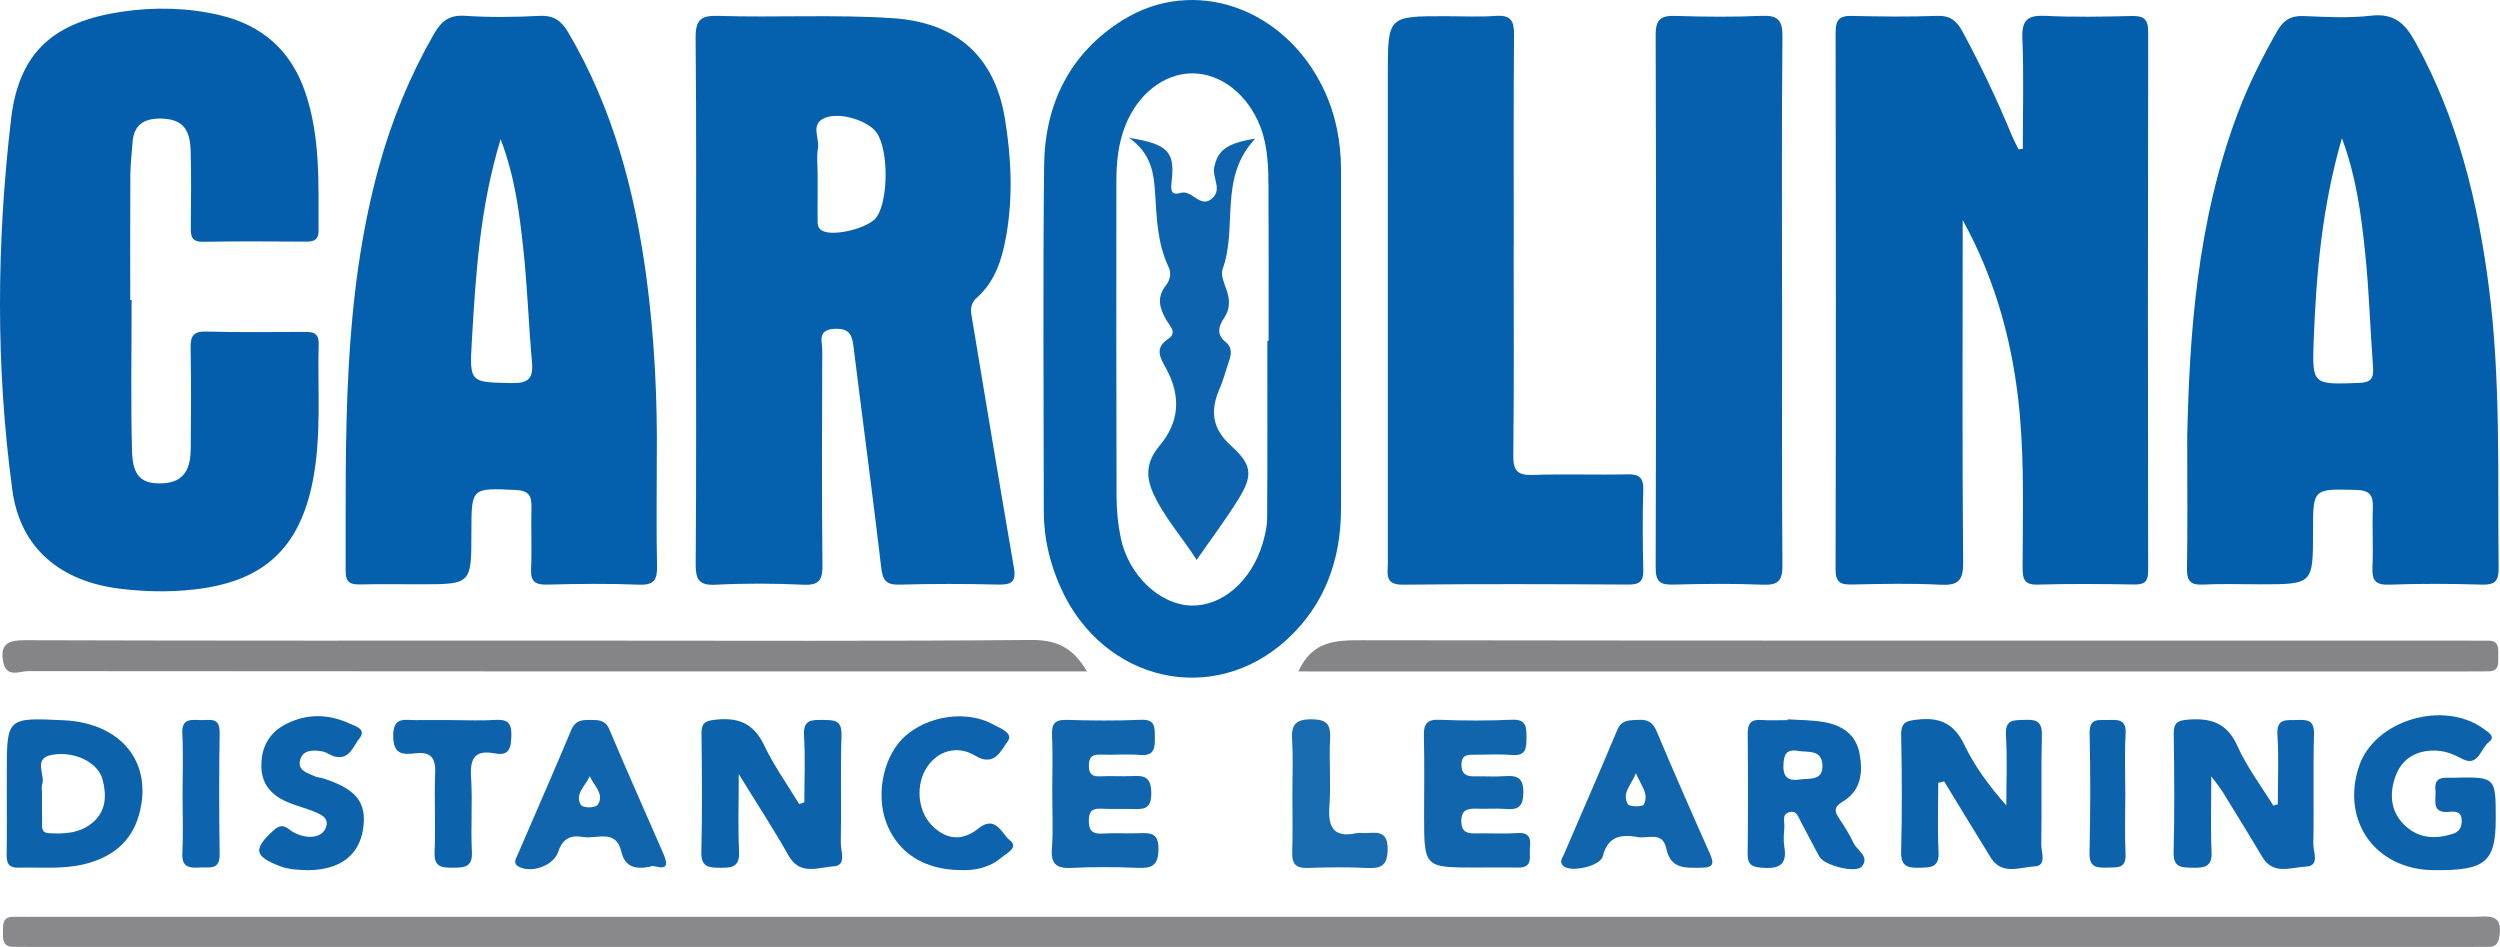
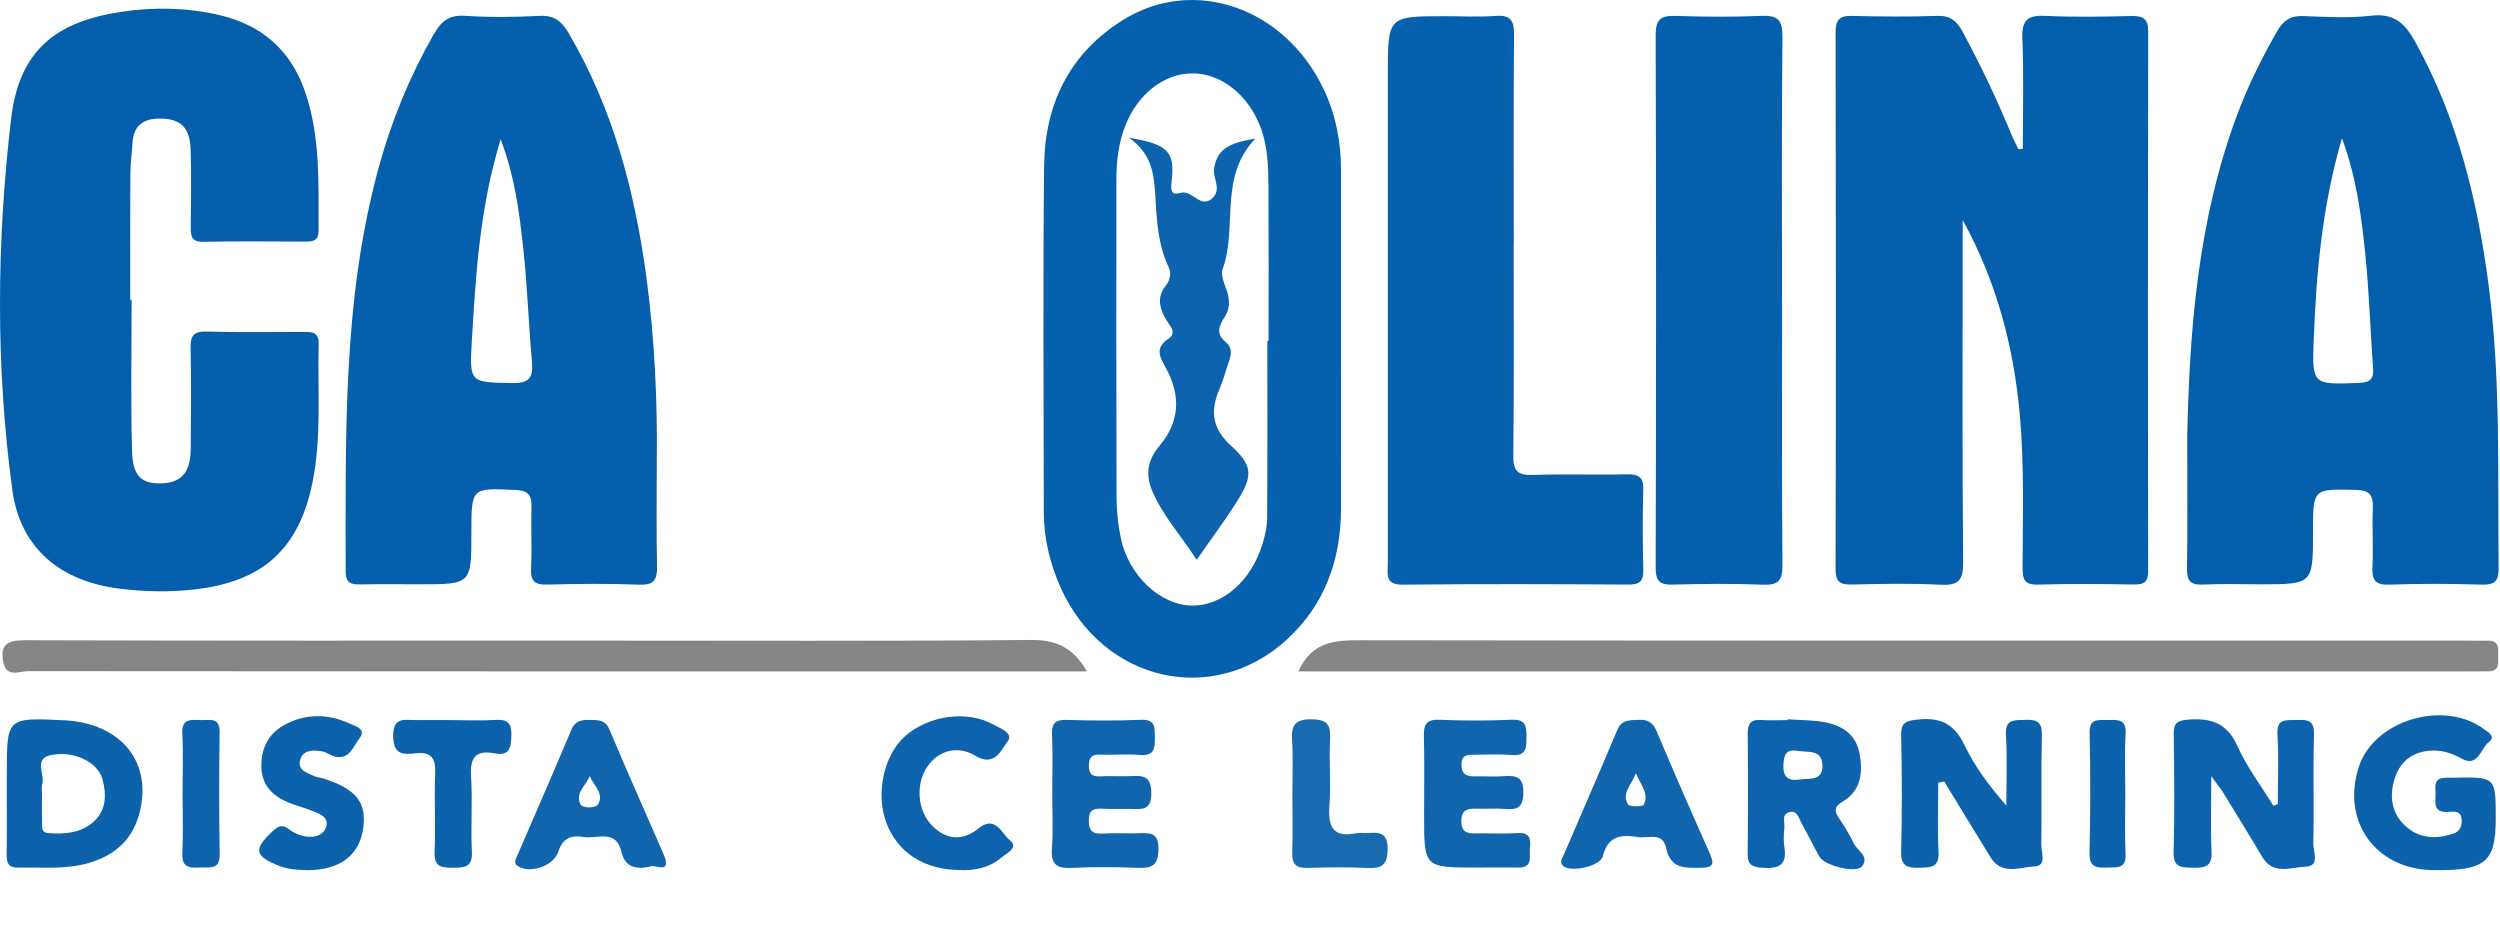
<svg xmlns="http://www.w3.org/2000/svg" id="Layer_1" x="0px" y="0px" width="356.024px" height="134.853px" viewBox="0 0 356.024 134.853" xml:space="preserve">
  <g>
    <path fill-rule="evenodd" clip-rule="evenodd" fill="#035EAB" d="M288.068,21.182c0-5.232,0.156-10.471-0.064-15.694  c-0.115-2.704,0.818-3.355,3.35-3.229c4.048,0.2,8.115,0.119,12.171,0.021c1.69-0.041,2.401,0.372,2.397,2.231  c-0.05,25.597-0.045,51.192-0.007,76.789c0.003,1.512-0.494,1.963-1.973,1.938c-4.576-0.077-9.158-0.119-13.732,0.015  c-1.942,0.057-2.173-0.792-2.171-2.411c0.009-7.278,0.253-14.563-0.402-21.827c-0.874-9.683-3.314-18.932-8.132-27.681  c0,0.85,0,1.699,0,2.549c-0.001,15.399-0.073,30.799,0.065,46.197c0.023,2.666-0.741,3.325-3.289,3.19  c-4.15-0.221-8.322-0.118-12.482-0.03c-1.624,0.035-2.4-0.227-2.395-2.158c0.062-25.493,0.055-50.985,0.005-76.477  c-0.004-1.767,0.541-2.379,2.302-2.338c4.057,0.095,8.119,0.14,12.172-0.006c1.879-0.067,2.794,0.747,3.613,2.266  c2.571,4.761,4.89,9.635,6.954,14.634c0.298,0.719,0.668,1.408,1.004,2.111C287.659,21.242,287.863,21.212,288.068,21.182z" />
-     <path fill-rule="evenodd" clip-rule="evenodd" fill="#0560AD" d="M99.121,42.809c-0.001-12.477,0.068-24.956-0.059-37.432  c-0.026-2.514,0.732-3.195,3.173-3.117c8.309,0.263,16.628-0.229,24.938,0.334c8.992,0.61,14.452,5.351,15.924,14.235  c0.92,5.55,1.188,11.143,0.198,16.751c-0.591,3.352-1.576,6.501-4.18,8.814c-1.112,0.989-0.853,1.982-0.666,3.096  c1.966,11.771,3.899,23.547,5.934,35.307c0.35,2.021-0.271,2.502-2.203,2.453c-4.676-0.117-9.36-0.125-14.035,0.007  c-1.866,0.053-2.427-0.505-2.646-2.386c-1.216-10.427-2.631-20.831-3.918-31.25c-0.211-1.7-0.401-2.881-2.679-2.794  c-2.568,0.099-1.799,1.797-1.804,3.052c-0.042,10.19-0.081,20.381,0.028,30.57c0.021,2.122-0.444,2.923-2.72,2.819  c-4.15-0.189-8.324-0.215-12.472,0.003c-2.479,0.129-2.879-0.813-2.86-3.03C99.175,67.765,99.123,55.287,99.121,42.809z   M116.439,24.82c0,1.034,0.002,2.069,0,3.103c-0.001,1.034-0.025,2.069-0.001,3.103c0.018,0.693-0.147,1.44,0.721,1.862  c1.688,0.823,6.651-0.432,7.703-1.996c1.677-2.49,1.676-9.531,0-11.973c-1.181-1.719-5.172-2.997-7.327-2.155  c-2.237,0.874-0.783,2.876-1.049,4.341C116.268,22.306,116.441,23.579,116.439,24.82z" />
    <path fill-rule="evenodd" clip-rule="evenodd" fill="#045FAC" d="M93.532,65.405c0,5.577-0.071,10.364,0.035,15.147  c0.042,1.908-0.331,2.798-2.527,2.711c-4.363-0.174-8.74-0.123-13.106-0.011c-1.744,0.044-2.387-0.448-2.304-2.254  c0.133-2.907-0.027-5.827,0.054-8.737c0.045-1.642-0.367-2.4-2.229-2.484c-6.326-0.286-6.323-0.362-6.323,6.034  c0,7.398,0,7.398-7.363,7.398c-2.81,0-5.62-0.045-8.428,0.02c-1.35,0.031-2.116-0.212-2.115-1.834  c0.021-19.333-0.471-38.702,4.727-57.611c1.824-6.641,4.411-12.953,7.84-18.934c1.015-1.771,2.133-2.751,4.389-2.601  c3.522,0.235,7.078,0.197,10.605,0.013c2.07-0.109,3.15,0.68,4.166,2.407c6.33,10.764,9.446,22.535,11.096,34.771  C93.243,48.314,93.63,57.244,93.532,65.405z M71.296,19.828c-2.999,9.843-3.543,19.339-4.106,28.813  c-0.353,5.909-0.208,5.791,5.688,5.914c2.386,0.05,3.089-0.679,2.882-2.98c-0.484-5.363-0.652-10.759-1.235-16.11  C73.972,30.391,73.367,25.286,71.296,19.828z" />
    <path fill-rule="evenodd" clip-rule="evenodd" fill="#035EAB" d="M311.482,62.116c0.318-14.003,1.294-30.463,7.271-46.185  c1.519-3.993,3.417-7.787,5.537-11.492c0.884-1.544,1.909-2.222,3.712-2.152c3.22,0.124,6.483,0.318,9.665-0.053  c3.276-0.382,4.833,1.104,6.283,3.724c6.044,10.918,8.922,22.738,10.495,34.988c1.704,13.26,1.231,26.581,1.38,39.889  c0.022,1.966-0.54,2.479-2.446,2.419c-4.365-0.137-8.742-0.151-13.106,0.006c-2.003,0.072-2.499-0.627-2.412-2.486  c0.132-2.804-0.06-5.621,0.053-8.425c0.072-1.813-0.421-2.537-2.403-2.584c-6.117-0.145-6.115-0.234-6.115,5.95  c0,7.496,0,7.496-7.59,7.496c-2.705,0-5.416-0.1-8.114,0.038c-1.839,0.095-2.272-0.626-2.242-2.342  C311.542,75.497,311.482,70.085,311.482,62.116z M333.514,19.683c-2.831,9.729-3.656,19.233-4.021,28.781  c-0.243,6.375-0.122,6.309,6.429,6.069c1.702-0.063,2.142-0.618,2.023-2.201c-0.4-5.384-0.551-10.791-1.107-16.156  C336.274,30.749,335.602,25.306,333.514,19.683z" />
    <path fill-rule="evenodd" clip-rule="evenodd" fill="#045EAC" d="M18.744,42.722c0,7.172-0.133,14.347,0.056,21.514  c0.096,3.674,1.423,4.74,4.424,4.588c3.179-0.162,3.914-2.298,3.939-4.918c0.046-4.783,0.073-9.568-0.019-14.35  c-0.033-1.708,0.395-2.391,2.251-2.338c4.571,0.132,9.149,0.058,13.726,0.05c1.2-0.002,2.305-0.058,2.26,1.701  c-0.17,6.536,0.431,13.107-0.852,19.592c-1.903,9.624-7.104,14.304-16.923,15.39c-3.538,0.392-7.054,0.317-10.571-0.118  C8.66,82.797,2.887,78.129,1.757,69.79c-2.382-17.562-2.243-35.272-0.181-52.833c1.138-9.69,6.229-13.88,15.808-15.292  C22.022,0.98,26.739,1.08,31.336,2.17c5.997,1.423,10.104,5.015,12.128,10.95c2.199,6.449,1.875,13.11,1.901,19.753  c0.005,1.292-0.683,1.541-1.772,1.536c-4.887-0.022-9.776-0.069-14.662,0.024c-1.731,0.033-1.77-0.904-1.761-2.156  c0.027-3.639,0.092-7.282-0.022-10.918c-0.103-3.244-1.416-4.45-4.326-4.471c-2.341-0.016-3.779,0.917-3.946,3.39  c-0.104,1.554-0.304,3.107-0.313,4.661c-0.037,5.927-0.015,11.854-0.015,17.783C18.613,42.722,18.679,42.722,18.744,42.722z" />
    <path fill-rule="evenodd" clip-rule="evenodd" fill="#0560AD" d="M190.973,48.219c0.002,8.108,0.019,16.215-0.003,24.323  c-0.02,7.197-2.33,13.578-7.643,18.476c-10.529,9.708-26.232,6.084-32.257-7.288c-1.554-3.449-2.422-7.077-2.424-10.874  c-0.013-16.423-0.132-32.847,0.046-49.268c0.095-8.751,3.64-16.02,11.221-20.739c10.147-6.314,23.098-1.743,28.599,9.872  c1.719,3.63,2.463,7.48,2.46,11.488C190.967,32.212,190.971,40.216,190.973,48.219z M180.482,48.52c0.06,0,0.119,0,0.178,0  c0-7.281,0.028-14.562-0.014-21.842c-0.018-2.907-0.086-5.815-1.151-8.604c-1.747-4.569-5.582-7.628-9.688-7.626  c-3.999,0.002-7.743,2.901-9.527,7.375c-1.019,2.556-1.296,5.237-1.298,7.955c-0.008,14.978-0.023,29.956,0.025,44.933  c0.006,1.963,0.197,3.961,0.597,5.881c1.116,5.369,5.599,9.564,10.097,9.646c4.371,0.078,8.487-3.469,10.098-8.798  c0.355-1.179,0.646-2.432,0.654-3.653C180.509,65.364,180.482,56.942,180.482,48.52z" />
    <path fill-rule="evenodd" clip-rule="evenodd" fill="#0560AD" d="M215.561,34.921c0,9.99,0.064,19.981-0.05,29.969  c-0.025,2.216,0.658,2.822,2.813,2.746c4.469-0.16,8.949,0.019,13.422-0.086c1.763-0.042,2.33,0.525,2.274,2.292  c-0.117,3.742-0.092,7.493,0.004,11.236c0.04,1.586-0.411,2.18-2.089,2.17c-10.718-0.063-21.437-0.101-32.154,0.016  c-2.639,0.028-2.139-1.572-2.139-3.071c-0.004-23.207-0.003-46.413-0.003-69.619c0.001-8.268,0-8.268,8.19-8.268  c2.394,0,4.798,0.136,7.178-0.041c2.141-0.158,2.624,0.692,2.606,2.687c-0.086,9.989-0.039,19.979-0.039,29.969  C215.569,34.921,215.564,34.921,215.561,34.921z" />
-     <path fill-rule="evenodd" clip-rule="evenodd" fill="#89888C" d="M178.328,134.853c-57.863,0-115.728,0.001-173.592-0.001  c-0.937,0-1.873-0.022-2.809-0.012c-1.559,0.017-1.512-1.063-1.508-2.146c0.004-1.077-0.063-2.16,1.513-2.133  c1.353,0.024,2.705-0.004,4.058-0.004c115.416,0,230.831,0,346.247,0.004c1.888,0,4.246-0.63,3.71,2.741  c-0.154,0.968-0.469,1.559-1.529,1.542c-0.832-0.014-1.666,0.007-2.498,0.007C294.057,134.853,236.192,134.853,178.328,134.853z" />
    <path fill-rule="evenodd" clip-rule="evenodd" fill="#0660AD" d="M253.787,42.991c0,12.488-0.051,24.977,0.048,37.464  c0.017,2.153-0.51,2.905-2.75,2.813c-4.26-0.175-8.534-0.131-12.797-0.016c-1.844,0.05-2.511-0.396-2.505-2.4  c0.07-25.289,0.078-50.577-0.001-75.866c-0.007-2.305,0.813-2.79,2.888-2.721c4.055,0.135,8.122,0.167,12.173-0.007  c2.313-0.099,3.016,0.567,2.992,2.957c-0.123,12.59-0.058,25.184-0.058,37.776C253.78,42.991,253.783,42.991,253.787,42.991z" />
    <path fill-rule="evenodd" clip-rule="evenodd" fill="#858588" d="M184.896,95.618c1.978-4.361,5.323-4.449,9.037-4.443  c52.52,0.079,105.039,0.054,157.559,0.054c0.936,0,1.872,0.034,2.808,0.009c1.61-0.042,1.495,1.102,1.47,2.141  c-0.024,0.996,0.235,2.221-1.397,2.227c-1.04,0.005-2.08,0.013-3.12,0.013c-54.079,0.001-108.159,0.001-162.238,0.001  C187.695,95.618,186.378,95.618,184.896,95.618z" />
    <path fill-rule="evenodd" clip-rule="evenodd" fill="#858588" d="M154.792,95.612c-1.453,0-2.454,0-3.456,0  c-49.108,0.003-98.216,0.015-147.324-0.037c-1.21-0.002-3.091,1.01-3.545-1.278c-0.486-2.446,0.546-3.133,3.021-3.125  c26.843,0.089,53.686,0.057,80.529,0.057c20.912,0,41.825,0.095,62.737-0.092C150.299,91.104,152.734,92.077,154.792,95.612z" />
-     <path fill-rule="evenodd" clip-rule="evenodd" fill="#0C63AC" d="M105.205,110.233c0,4.297-0.121,7.676,0.044,11.042  c0.104,2.155-0.968,2.323-2.652,2.306c-1.621-0.018-2.771-0.034-2.719-2.247c0.135-5.615,0.093-11.238,0.022-16.856  c-0.018-1.501,0.512-1.825,1.958-1.985c3.23-0.358,5.461,0.48,6.953,3.622c1.39,2.927,3.312,5.602,4.999,8.388  c0.245-0.081,0.491-0.163,0.736-0.244c0-3.169,0.144-6.347-0.048-9.504c-0.136-2.239,1.033-2.254,2.657-2.228  c1.567,0.025,2.759-0.065,2.683,2.205c-0.172,5.094,0,10.197-0.101,15.295c-0.023,1.177,0.9,3.236-1.041,3.35  c-2.139,0.125-4.758,1.387-6.405-1.544C110.229,118.161,107.91,114.631,105.205,110.233z" />
    <path fill-rule="evenodd" clip-rule="evenodd" fill="#0D63AE" d="M324.382,114.532c0-3.298,0.159-6.605-0.053-9.889  c-0.154-2.407,1.279-2.053,2.733-2.107c1.486-0.058,2.532-0.039,2.474,2.037c-0.146,5.19,0.019,10.39-0.1,15.582  c-0.025,1.128,1.008,3.186-1.08,3.262c-2.069,0.076-4.62,1.274-6.198-1.394c-1.849-3.127-3.763-6.215-5.664-9.311  c-0.299-0.486-0.675-0.925-1.584-2.153c0,4.229-0.11,7.502,0.039,10.764c0.102,2.19-1.068,2.277-2.712,2.249  c-1.59-0.027-2.753-0.009-2.693-2.243c0.15-5.606,0.089-11.221,0.018-16.829c-0.02-1.474,0.448-1.878,1.926-2.007  c3.277-0.285,5.647,0.39,7.151,3.761c1.334,2.99,3.377,5.665,5.105,8.479C323.957,114.667,324.17,114.599,324.382,114.532z" />
    <path fill-rule="evenodd" clip-rule="evenodd" fill="#0C63AC" d="M276.026,111.473c0,3.286-0.122,6.579,0.043,9.856  c0.112,2.226-1.096,2.209-2.708,2.247c-1.728,0.042-2.675-0.204-2.621-2.322c0.138-5.51,0.122-11.028,0.001-16.539  c-0.042-1.902,0.764-2.063,2.371-2.242c3.17-0.352,5.188,0.584,6.628,3.59c1.463,3.057,3.51,5.834,5.978,8.648  c0-3.338,0.153-6.687-0.053-10.012c-0.145-2.338,1.179-2.118,2.705-2.183c1.622-0.067,2.458,0.218,2.411,2.161  c-0.126,5.199,0.01,10.403-0.082,15.604c-0.02,1.081,0.834,3.017-0.952,3.1c-2.078,0.098-4.653,1.322-6.25-1.254  c-2.232-3.601-4.419-7.229-6.626-10.846C276.589,111.346,276.308,111.41,276.026,111.473z" />
    <path fill-rule="evenodd" clip-rule="evenodd" fill="#0C63AC" d="M355.417,116.639c-0.006,6.172-1.49,7.38-8.94,7.275  c-8.207-0.113-13.124-7.022-10.527-14.793c2.191-6.563,12.051-9.509,17.775-5.304c0.636,0.467,1.746,1.086,0.711,1.863  c-1.199,0.901-1.493,3.649-3.862,2.358c-1.329-0.724-2.614-1.187-4.114-1.151c-2.712,0.063-4.584,1.4-5.406,3.907  c-0.827,2.517-0.533,5.009,1.547,6.878c1.955,1.757,4.311,1.855,6.734,1.062c0.913-0.299,1.254-0.944,1.236-1.907  c-0.024-1.244-0.861-1.303-1.707-1.216c-2.739,0.281-1.892-1.724-2.032-3.106c-0.205-2.023,1.226-1.718,2.454-1.747  C355.424,110.614,355.424,110.609,355.417,116.639z" />
    <path fill-rule="evenodd" clip-rule="evenodd" fill="#0C63AC" d="M0.967,112.903c0.003-0.934,0.003-1.868,0.003-2.803  c0-7.913,0-7.913,8.104-7.528c8.233,0.391,12.764,6.06,10.736,13.413c-1.118,4.058-4.036,6.179-7.888,7.099  c-3.045,0.728-6.194,0.406-9.303,0.478c-1.479,0.035-1.691-0.728-1.672-1.938C0.994,118.717,0.963,115.809,0.967,112.903z   M5.983,112.95c0,1.344-0.021,2.688,0.01,4.03c0.016,0.681-0.179,1.589,0.878,1.664c2.307,0.166,4.609,0.019,6.431-1.593  c1.851-1.637,1.874-3.879,1.305-6.035c-0.649-2.457-3.995-4.09-7.192-3.521c-2.808,0.5-0.917,2.813-1.412,4.223  C5.873,112.084,5.982,112.537,5.983,112.95z" />
    <path fill-rule="evenodd" clip-rule="evenodd" fill="#0D63AE" d="M254.582,102.438c1.756,0.123,3.539,0.091,5.258,0.409  c2.494,0.461,4.461,1.729,4.976,4.464c0.512,2.723,0.212,5.281-2.381,6.834c-1.278,0.766-1.23,1.364-0.521,2.415  c0.752,1.116,1.481,2.269,2.044,3.486c0.503,1.087,2.346,1.924,1.191,3.348c-0.829,1.022-5.348-0.142-6.034-1.376  c-0.904-1.628-1.737-3.296-2.627-4.934c-0.374-0.69-0.602-1.741-1.694-1.418c-1.099,0.324-0.621,1.387-0.683,2.145  c-0.076,0.928-0.154,1.889-0.002,2.796c0.448,2.665-0.885,3.146-3.166,2.972c-1.381-0.105-2.075-0.396-2.059-1.948  c0.063-5.707,0.063-11.415,0.006-17.122c-0.015-1.46,0.441-2.091,1.95-1.977c1.239,0.095,2.489,0.02,3.734,0.02  C254.578,102.513,254.58,102.475,254.582,102.438z M256.084,106.938c-1.805-0.321-2.078,0.638-2.111,2.149  c-0.04,1.829,0.977,2.138,2.363,1.919c1.308-0.207,3.249,0.26,3.196-1.984C259.477,106.682,257.494,107.174,256.084,106.938z" />
    <path fill-rule="evenodd" clip-rule="evenodd" fill="#1165AD" d="M149.85,112.781c0.003-2.698,0.087-5.4-0.029-8.094  c-0.068-1.588,0.375-2.219,2.056-2.169c3.525,0.105,7.062,0.142,10.583-0.014c2.13-0.094,1.979,1.114,2.001,2.541  c0.022,1.531-0.096,2.64-2.122,2.467c-1.854-0.157-3.735,0.027-5.601-0.047c-1.186-0.047-1.671,0.33-1.671,1.57  c-0.002,1.268,0.535,1.589,1.696,1.521c1.449-0.083,2.908,0.038,4.357-0.036c1.736-0.088,2.808,0.016,2.836,2.393  c0.031,2.545-1.321,2.318-2.914,2.288c-1.349-0.024-2.701,0.035-4.046-0.032c-1.207-0.062-1.925,0.131-1.941,1.63  c-0.016,1.535,0.546,2.001,2.006,1.908c1.654-0.104,3.32,0.008,4.979-0.043c1.636-0.051,2.97-0.21,2.939,2.285  c-0.029,2.372-1,2.72-2.991,2.638c-3.108-0.127-6.23-0.141-9.337,0.009c-2.089,0.101-3.021-0.425-2.851-2.725  C150,118.188,149.847,115.479,149.85,112.781z" />
    <path fill-rule="evenodd" clip-rule="evenodd" fill="#1165AD" d="M210.229,123.546c-7.423,0.004-7.423,0.004-7.423-7.456  c0-3.743,0.065-7.487-0.03-11.228c-0.043-1.681,0.351-2.438,2.23-2.36c3.425,0.143,6.865,0.148,10.289-0.005  c2.054-0.092,2.094,1,2.092,2.501c-0.002,1.489-0.006,2.693-2.075,2.52c-1.755-0.147-3.532-0.036-5.3-0.038  c-0.965-0.002-1.873-0.038-1.885,1.385c-0.013,1.453,0.77,1.731,1.976,1.696c1.35-0.039,2.708,0.076,4.052-0.024  c1.81-0.136,2.834,0.094,2.784,2.421c-0.048,2.155-0.952,2.378-2.651,2.241c-1.343-0.108-2.703,0.021-4.053-0.036  c-1.351-0.057-2.173,0.259-2.127,1.871c0.043,1.478,0.848,1.672,2.031,1.648c1.974-0.041,3.957,0.091,5.923-0.048  c1.663-0.116,1.99,0.688,1.815,2.049c-0.154,1.2,0.581,2.92-1.723,2.869C214.18,123.508,212.203,123.543,210.229,123.546z" />
    <path fill-rule="evenodd" clip-rule="evenodd" fill="#1165AD" d="M232.948,119.154c-2.366-0.358-4.036,0.131-4.692,2.779  c-0.355,1.436-4.564,2.338-5.608,1.408c-0.659-0.587-0.153-1.147,0.07-1.668c2.525-5.899,5.114-11.772,7.584-17.694  c0.645-1.544,1.786-1.395,3.037-1.465c1.311-0.073,2.043,0.345,2.581,1.624c2.453,5.822,4.989,11.61,7.564,17.38  c0.635,1.424,0.586,2.047-1.211,2.057c-2.234,0.012-4.351,0.246-4.982-2.754C236.74,118.204,234.419,119.602,232.948,119.154z   M232.972,110.12c-0.681,1.699-2.068,2.848-1.134,4.423c0.218,0.366,2.074,0.372,2.244,0.051  C234.895,113.054,233.671,111.842,232.972,110.12z" />
    <path fill-rule="evenodd" clip-rule="evenodd" fill="#1165AD" d="M92.642,123.407c-2.354,0.493-3.673-0.068-4.159-2.134  c-0.771-3.274-3.467-1.752-5.403-2.078c-1.716-0.29-2.936,0.142-3.563,2.061c-0.659,2.012-3.67,3.071-5.498,2.243  c-1.068-0.483-0.563-1.162-0.292-1.794c2.544-5.918,5.14-11.813,7.628-17.755c0.578-1.38,1.539-1.444,2.742-1.428  c1.169,0.018,2.113-0.017,2.709,1.407c2.485,5.939,5.14,11.809,7.694,17.719C95.84,124.751,92.998,122.949,92.642,123.407z   M83.993,110.537c-0.605,1.357-2.119,2.478-1.33,3.996c0.318,0.614,2.163,0.578,2.511-0.001  C86.076,113.031,84.559,111.895,83.993,110.537z" />
    <path fill-rule="evenodd" clip-rule="evenodd" fill="#0C63AC" d="M43.808,123.926c-1.349-0.046-2.683-0.086-3.982-0.59  c-3.599-1.396-3.786-2.376-0.995-4.97c0.812-0.756,1.402-1.024,2.371-0.243c0.617,0.498,1.454,0.846,2.24,0.986  c1.172,0.211,2.483-0.046,2.946-1.206c0.581-1.458-0.743-1.958-1.81-2.384c-1.058-0.423-2.163-0.719-3.228-1.127  c-2.414-0.924-4.098-2.457-4.132-5.253c-0.032-2.743,1.126-4.84,3.595-6.07c2.98-1.486,6.04-1.389,9.019-0.006  c0.793,0.368,2.434,0.759,1.335,2.122c-0.861,1.07-1.352,2.961-3.347,2.592c-0.691-0.127-1.308-0.679-1.998-0.787  c-1.257-0.196-2.729-0.232-3.096,1.306c-0.348,1.454,1.093,1.79,2.1,2.259c0.368,0.171,0.812,0.172,1.206,0.299  c4.726,1.518,6.239,3.438,5.679,7.182C51.139,121.847,48.394,123.893,43.808,123.926z" />
    <path fill-rule="evenodd" clip-rule="evenodd" fill="#0D63AE" d="M136.74,123.907c-5.152-0.042-8.899-2.488-10.498-6.688  c-1.586-4.166-0.396-9.69,2.67-12.396c3.335-2.942,8.789-3.715,12.522-1.655c0.976,0.538,2.952,1.23,2.072,2.406  c-0.887,1.185-1.856,3.719-4.597,2.059c-2.559-1.551-5.287-0.74-6.851,1.544c-1.693,2.475-1.42,6.253,0.641,8.354  c2.071,2.115,4.356,2.287,6.647,0.442c2.445-1.969,3.317,0.786,4.457,1.681c1.335,1.049-0.448,1.84-1.19,2.471  C140.864,123.612,138.728,123.993,136.74,123.907z" />
    <path fill-rule="evenodd" clip-rule="evenodd" fill="#0C63AC" d="M64.567,102.55c1.978,0.005,3.962,0.105,5.93-0.026  c1.724-0.115,2.376,0.379,2.327,2.223c-0.047,1.743-0.27,2.944-2.359,2.544c-2.855-0.548-3.552,0.716-3.38,3.388  c0.227,3.523-0.063,7.078,0.118,10.607c0.113,2.19-0.997,2.278-2.648,2.287c-1.653,0.008-2.766-0.062-2.665-2.264  c0.169-3.738-0.069-7.494,0.083-11.233c0.091-2.214-0.689-3.059-2.859-2.791c-1.814,0.224-3.101,0.112-3.121-2.462  c-0.021-2.843,1.693-2.255,3.269-2.272C61.03,102.532,62.799,102.546,64.567,102.55z" />
    <path fill-rule="evenodd" clip-rule="evenodd" fill="#196BB0" d="M184.047,113.025c-0.002-2.495,0.117-4.998-0.037-7.482  c-0.135-2.152,0.275-3.143,2.813-3.108c2.396,0.031,2.688,0.954,2.589,2.955c-0.151,3.111,0.14,6.249-0.09,9.351  c-0.22,2.976,0.489,4.598,3.826,3.922c0.5-0.102,1.039,0.005,1.557-0.032c1.69-0.121,2.938-0.122,2.909,2.33  c-0.028,2.371-0.969,2.748-2.984,2.646c-2.8-0.14-5.613-0.095-8.418-0.005c-1.61,0.053-2.239-0.519-2.188-2.156  C184.115,118.641,184.05,115.832,184.047,113.025z" />
    <path fill-rule="evenodd" clip-rule="evenodd" fill="#0D63AE" d="M25.999,113.157c-0.002-2.897,0.109-5.799-0.038-8.688  c-0.112-2.186,1.244-1.97,2.601-1.919c1.241,0.047,2.756-0.532,2.718,1.773c-0.096,5.791-0.078,11.586,0,17.379  c0.029,2.231-1.463,1.774-2.749,1.839c-1.438,0.072-2.669,0.088-2.564-2.006C26.104,118.749,26,115.95,25.999,113.157z" />
    <path fill-rule="evenodd" clip-rule="evenodd" fill="#0C63AC" d="M302.666,112.908c0,2.898-0.105,5.801,0.035,8.691  c0.106,2.174-1.24,1.913-2.609,1.95c-1.478,0.04-2.571,0.012-2.525-2.054c0.127-5.688,0.145-11.384,0.016-17.072  c-0.052-2.248,1.296-1.834,2.609-1.884c1.438-0.055,2.639-0.125,2.514,1.988C302.541,107.312,302.664,110.114,302.666,112.908z" />
    <path fill-rule="evenodd" clip-rule="evenodd" fill="#0D63AE" d="M160.792,19.629c5.574,0.894,6.545,1.997,6.063,6.198  c-0.122,1.062-0.209,2.081,1.247,1.646c1.716-0.514,2.82,2.326,4.543,0.76c1.429-1.298-0.044-2.928,0.274-4.424  c0.504-2.364,1.711-3.418,5.843-4.062c-5.272,5.567-2.464,12.6-4.654,18.579c-0.3,0.821,0.234,2.026,0.574,2.984  c0.488,1.378,0.483,2.709-0.305,3.888c-0.861,1.29-1.197,2.402,0.179,3.523c0.992,0.809,0.78,1.816,0.424,2.845  c-0.442,1.275-0.774,2.598-1.313,3.83c-1.363,3.106-1.042,5.654,1.637,8.077c3.028,2.739,3.151,4.215,1.05,7.622  c-1.78,2.884-3.835,5.597-5.941,8.634c-2.207-3.431-4.724-6.175-6.252-9.635c-1.107-2.507-0.752-4.569,0.966-6.612  c2.816-3.349,3.102-7.007,0.948-10.989c-0.812-1.501-1.758-2.879,0.319-4.256c1.302-0.863,0.159-1.872-0.313-2.687  c-0.956-1.652-1.387-3.219-0.051-4.896c0.608-0.765,0.817-1.718,0.377-2.648c-1.554-3.286-1.685-6.828-1.9-10.35  C164.326,24.741,164.006,21.901,160.792,19.629z" />
  </g>
</svg>